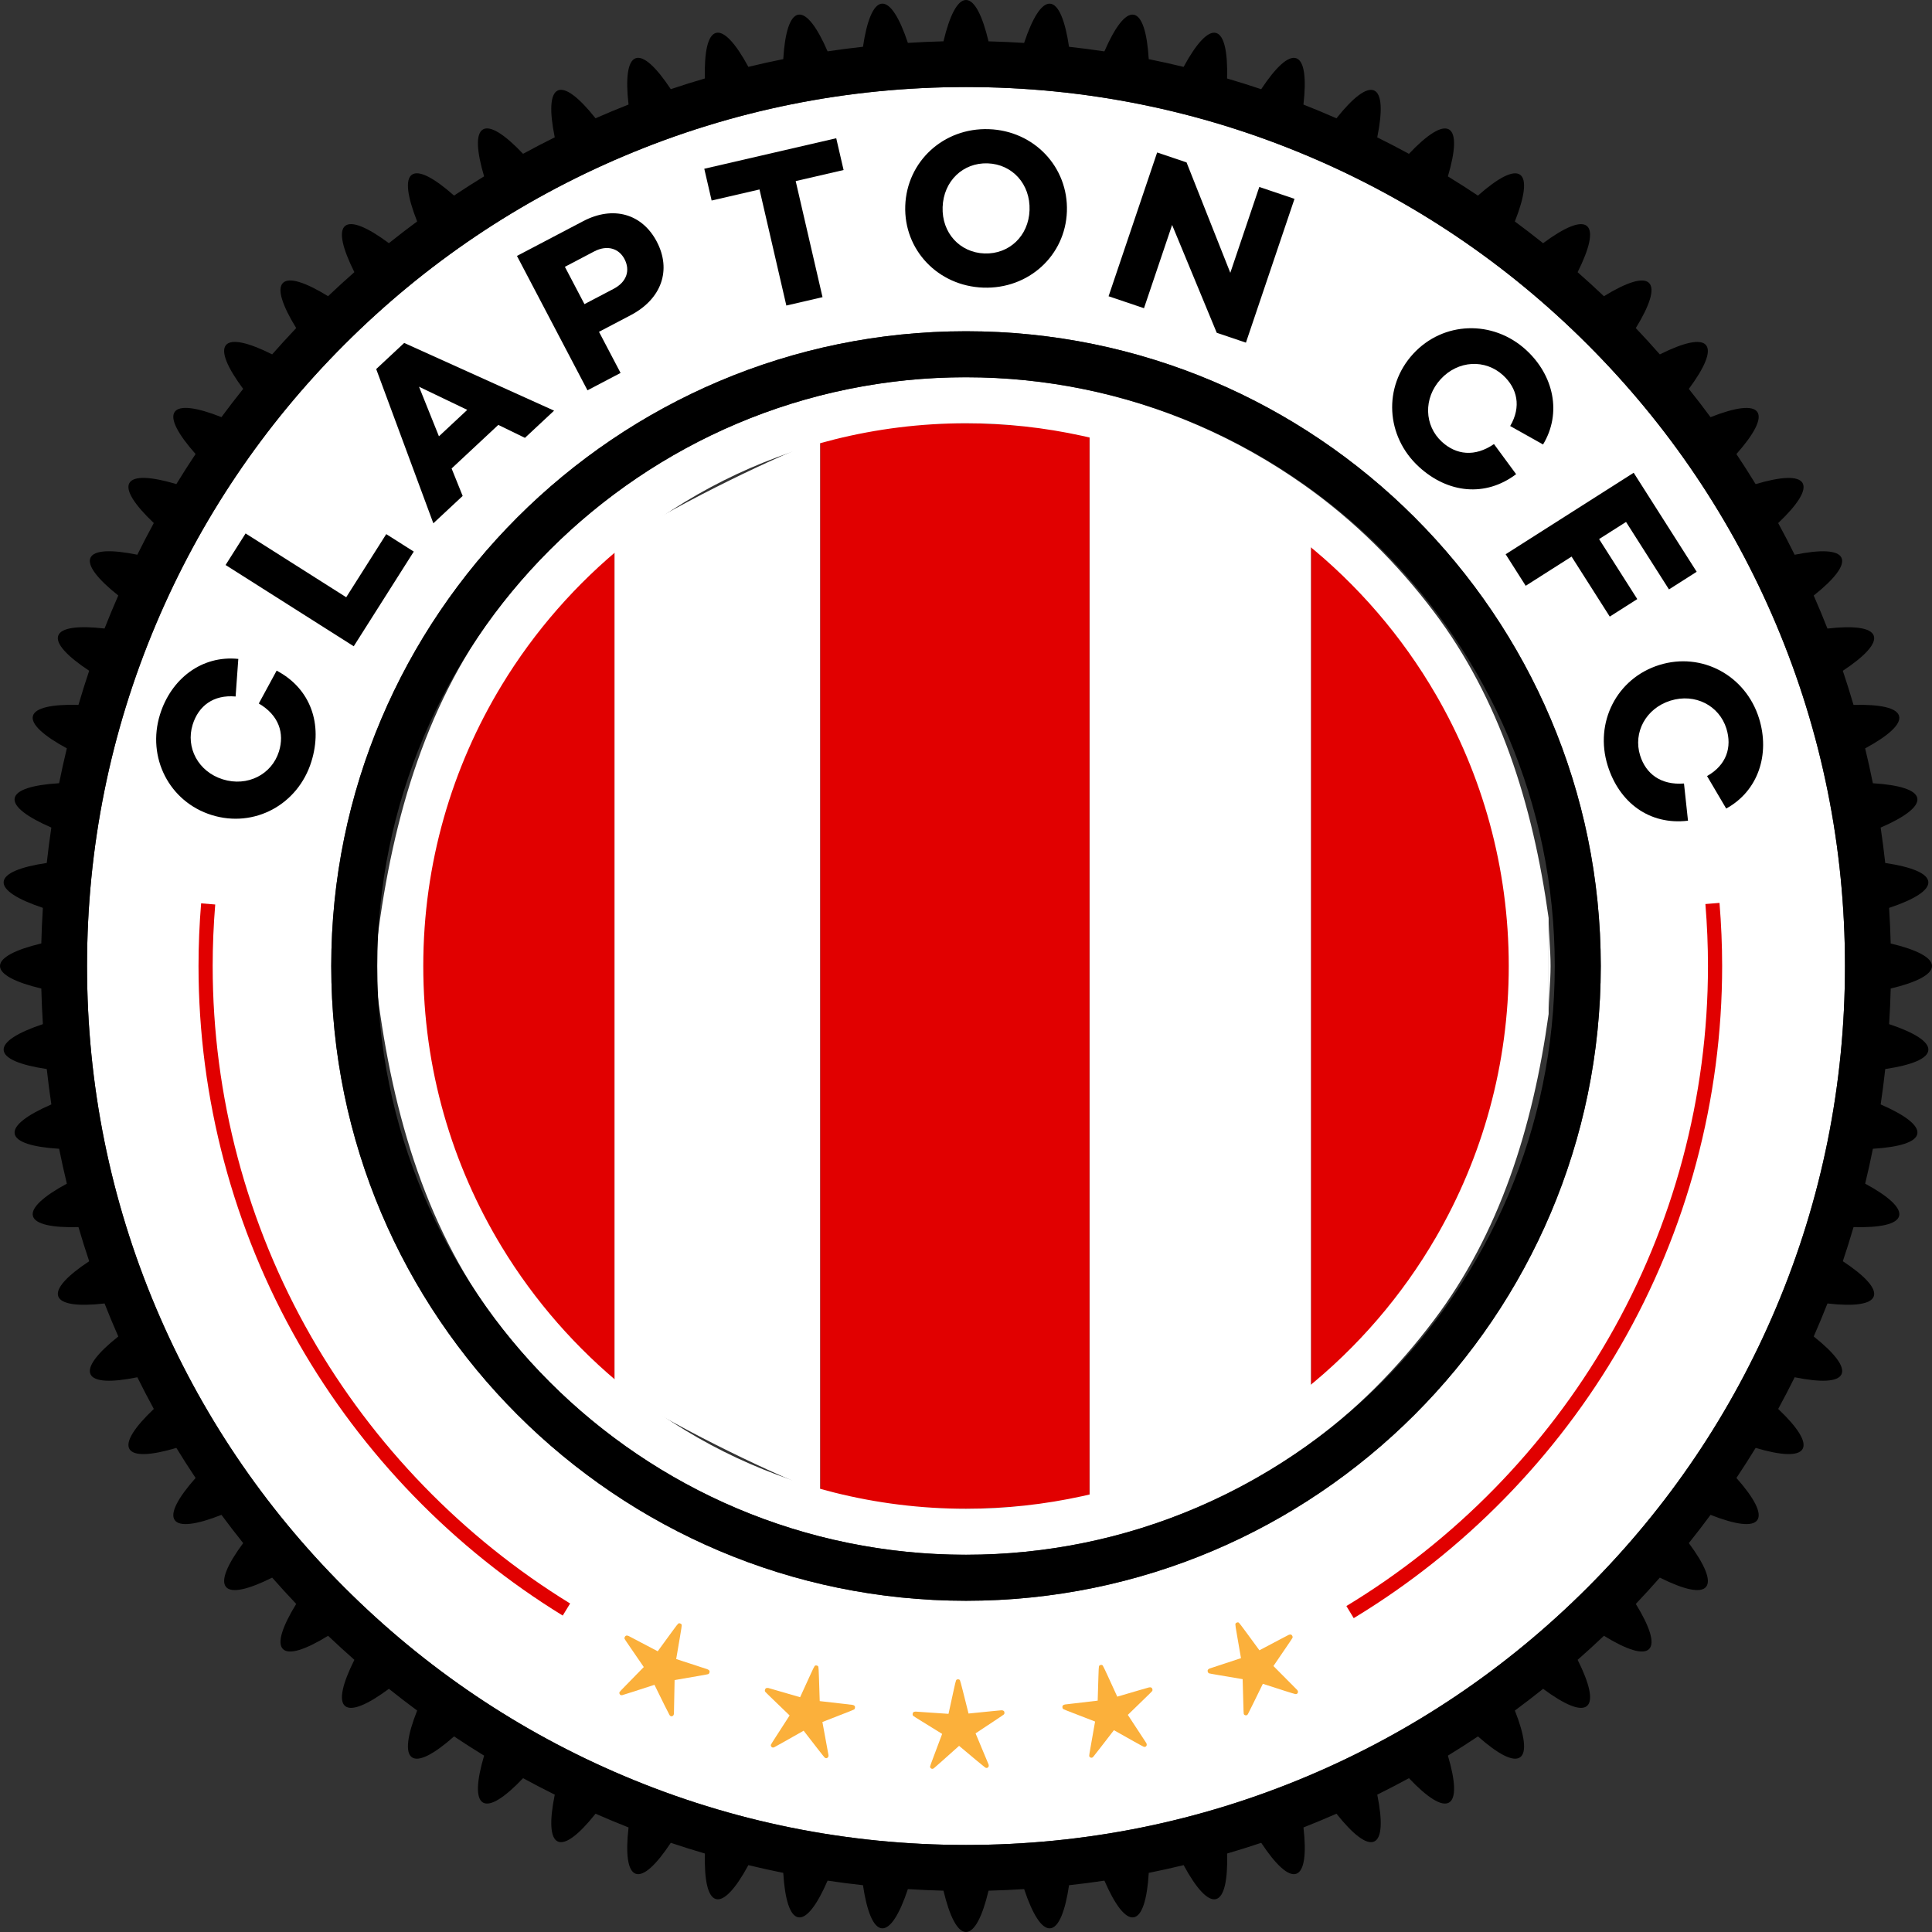
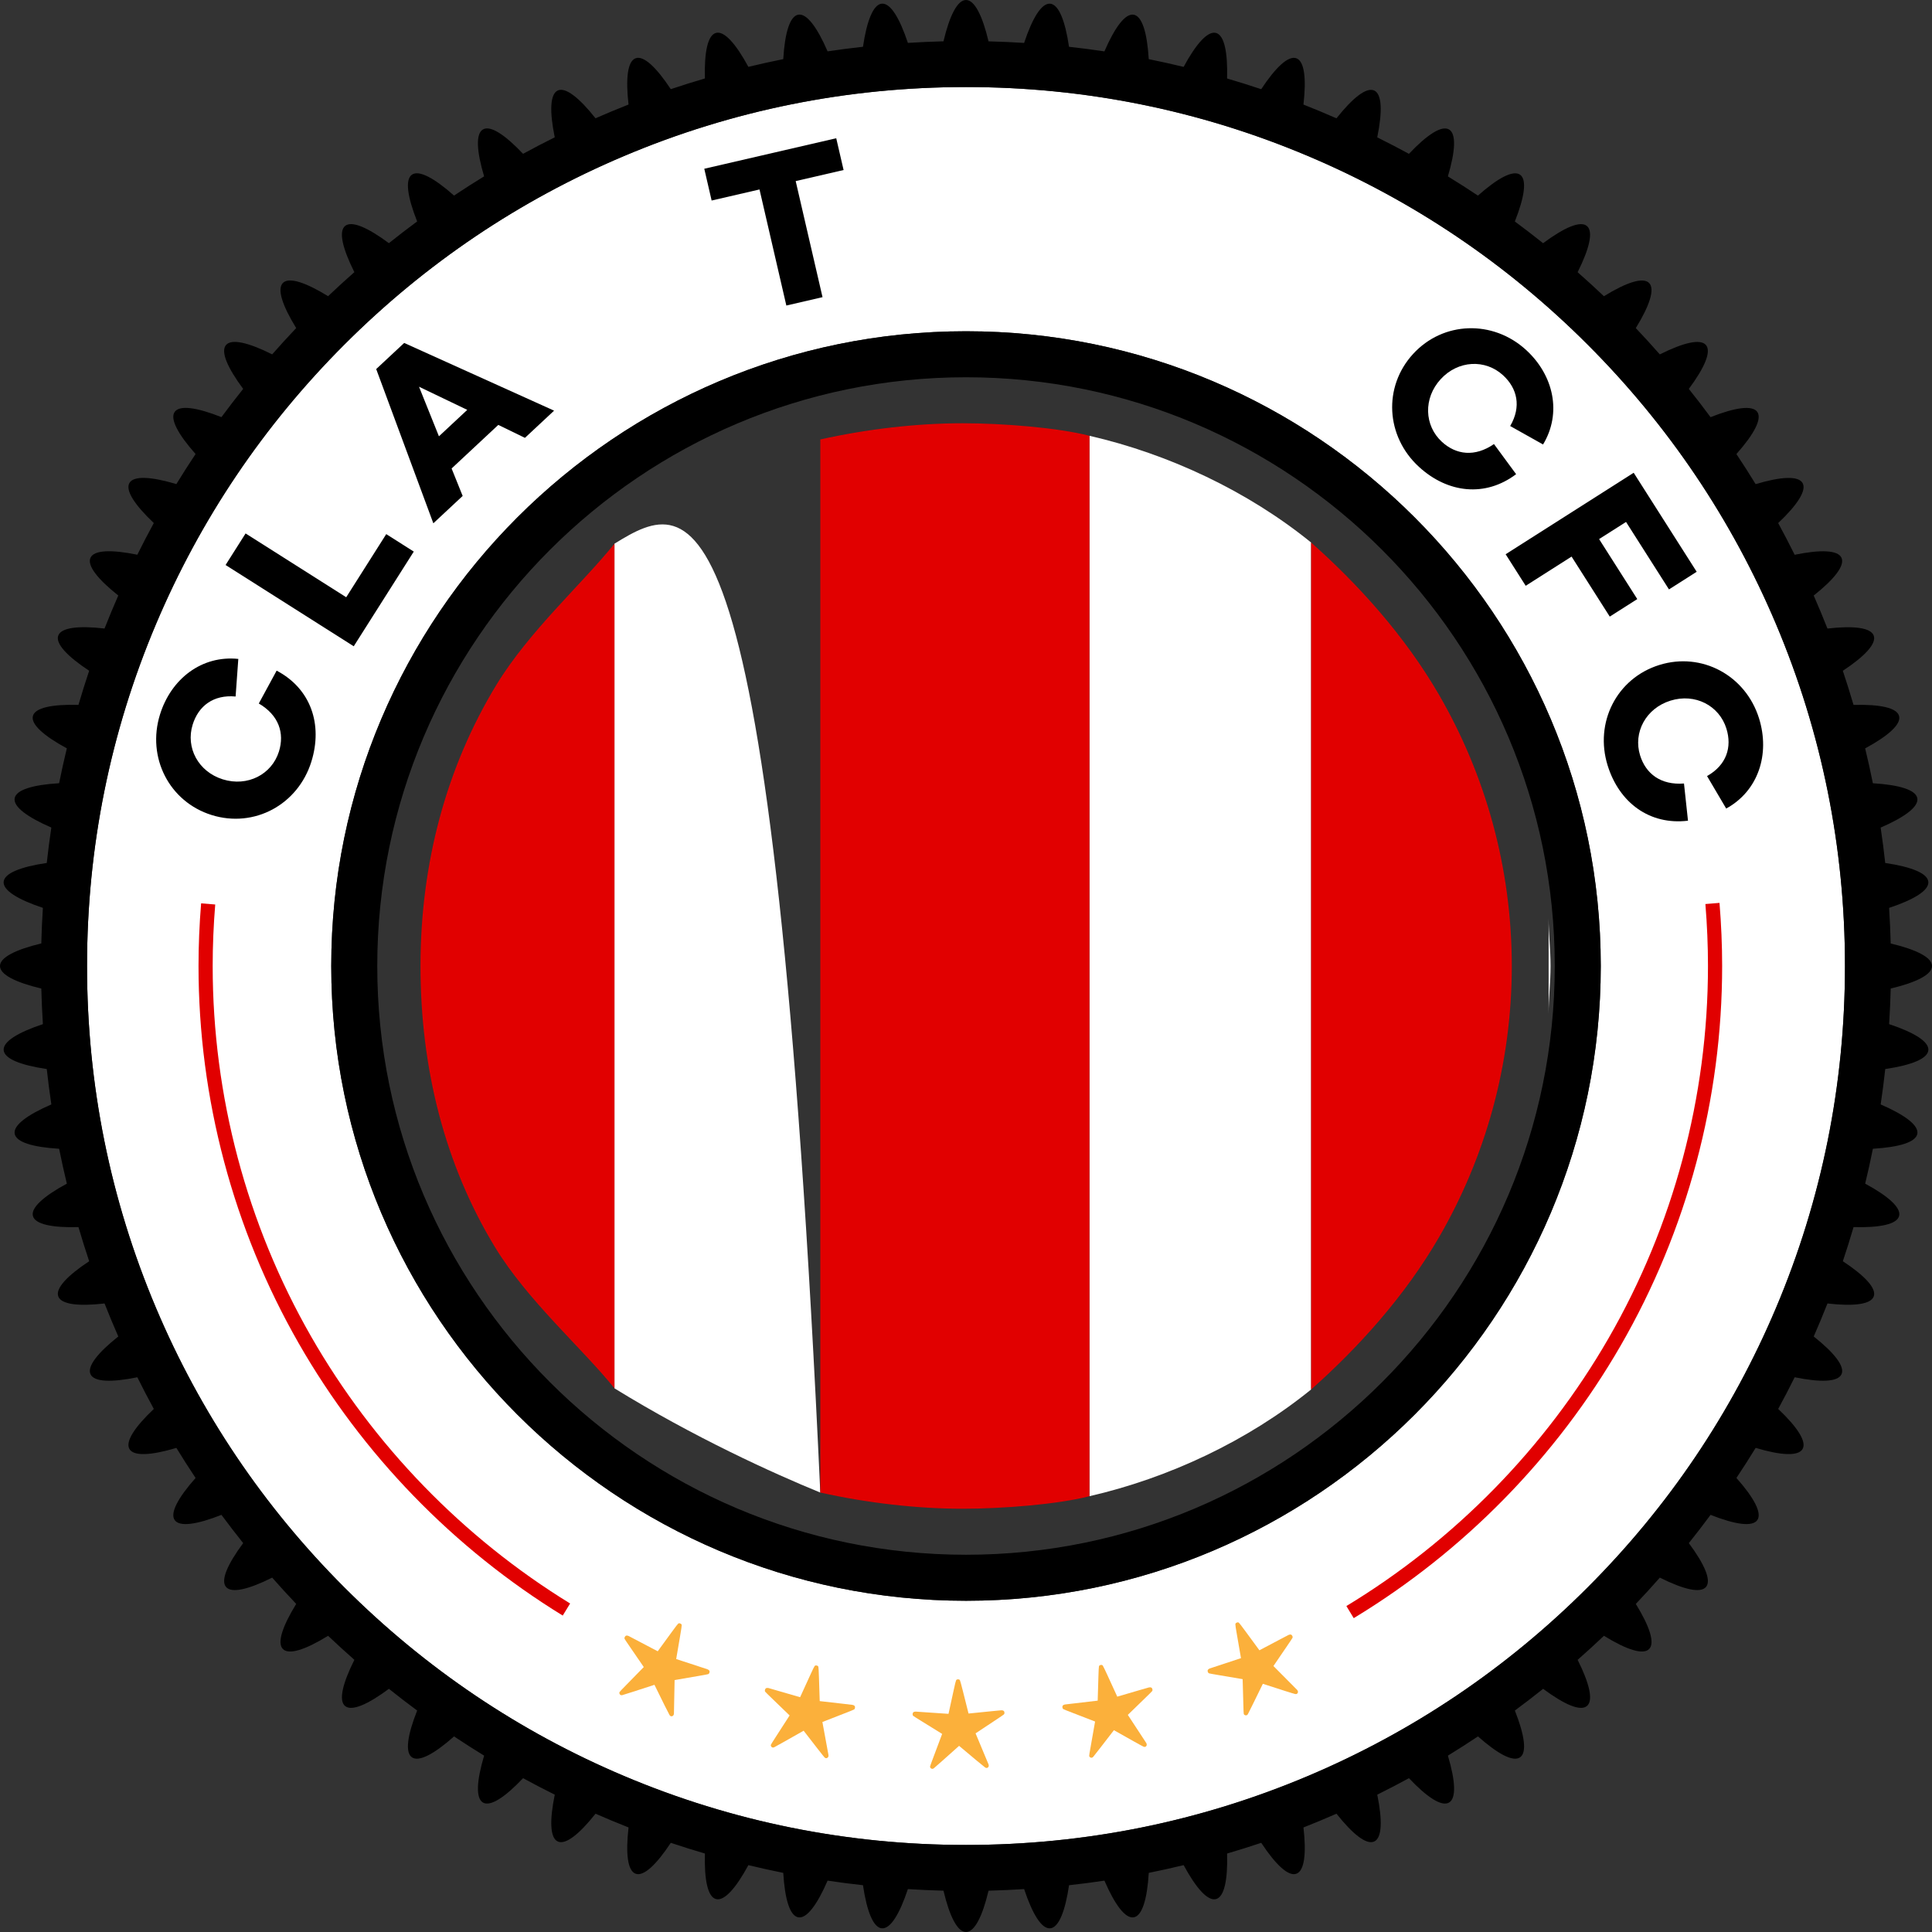
<svg xmlns="http://www.w3.org/2000/svg" version="1.1" x="0px" y="0px" width="122.021px" height="122.021px" viewBox="0 0 122.021 122.021" enable-background="new 0 0 122.021 122.021" xml:space="preserve">
  <rect x="0" y="0" width="122.021" height="122.021" fill="#333333" stroke="none" />
  <defs> </defs>
  <g>
    <g>
      <g>
        <path fill="#FFFFFF" d="M68.808,27.524v66.973c5-1.146,10-3.494,14-6.741V34.265C78.808,31.018,73.808,28.67,68.808,27.524z" />
-         <path fill="#FFFFFF" d="M38.808,34.338v53.346c5,3.079,10,5.359,13,6.583V27.754C48.808,28.979,43.808,31.259,38.808,34.338z" />
+         <path fill="#FFFFFF" d="M38.808,34.338v53.346c5,3.079,10,5.359,13,6.583C48.808,28.979,43.808,31.259,38.808,34.338z" />
        <path fill="#E10000" d="M31.334,43.281c-3.141,5.176-4.777,11.246-4.777,17.73c0,6.484,1.548,12.554,4.689,17.73 c2.073,3.417,5.561,6.443,7.561,8.943V34.338C36.808,36.838,33.407,39.864,31.334,43.281z" />
        <path fill="#E10000" d="M60.801,26.732c-2.867,0-5.992,0.356-8.992,1.022v66.513c3,0.666,6.125,1.022,8.992,1.022 c2.516,0,6.008-0.275,8.008-0.792V27.524C66.808,27.007,63.316,26.732,60.801,26.732z" />
        <path fill="#E10000" d="M90.887,43.883c-2.142-3.697-5.078-6.958-8.078-9.618v53.492c3-2.66,5.937-5.921,8.078-9.618 c2.921-5.042,4.595-10.893,4.595-17.128S93.807,48.925,90.887,43.883z" />
        <path fill="#FFFFFF" d="M23.775,61.011c0,0.509,0.034,1.015,0.034,1.519v-3.039C23.808,59.995,23.775,60.501,23.775,61.011z" />
        <path fill="#FFFFFF" d="M97.932,61.011c0-1.02-0.124-2.031-0.124-3.031v6.062C97.808,63.042,97.932,62.031,97.932,61.011z" />
-         <path fill="#FFFFFF" d="M90.563,38.642c-2.325-3.078-5.052-5.785-8.205-8.014c-4.15-2.934-8.892-5.039-14.049-6.074 c-2.371-0.476-4.806-0.727-7.315-0.727c-2.858,0-5.633,0.325-8.308,0.938c-4.818,1.105-9.278,3.148-13.184,5.926 c-2.957,2.103-5.617,4.629-7.847,7.486c-4.63,5.933-6.847,13.301-7.847,21.314v3.039c1,8.013,3.22,15.381,7.849,21.314 c2.23,2.858,4.879,5.383,7.836,7.486c3.906,2.779,8.377,4.821,13.195,5.926c2.675,0.613,5.461,0.938,8.319,0.938 c2.509,0,4.962-0.251,7.333-0.727c5.157-1.035,9.933-3.141,14.083-6.074c3.153-2.229,5.814-4.935,8.14-8.014 c4.133-5.471,6.245-12.116,7.245-19.338V57.98C96.808,50.758,94.697,44.113,90.563,38.642z M90.695,78.138 c-2.142,3.697-4.955,6.959-8.271,9.618c-4.047,3.246-8.842,5.594-14.082,6.741c-2.363,0.517-4.815,0.792-7.331,0.792 c-2.867,0-5.652-0.356-8.316-1.022c-4.896-1.225-9.377-3.505-13.188-6.583c-3.096-2.501-5.75-5.526-7.823-8.943 c-3.141-5.176-4.951-11.246-4.951-17.73c0-6.484,1.81-12.554,4.951-17.73c2.073-3.417,4.728-6.442,7.823-8.943 c3.811-3.079,8.293-5.359,13.188-6.583c2.664-0.666,5.449-1.022,8.316-1.022c2.516,0,4.968,0.275,7.331,0.792 c5.24,1.146,10.036,3.494,14.082,6.741c3.316,2.66,6.129,5.921,8.271,9.618c2.921,5.042,4.595,10.893,4.595,17.128 S93.615,73.096,90.695,78.138z" />
      </g>
      <g>
        <path fill="none" d="M98.195,61.011c0-20.503-16.681-37.184-37.184-37.184c-20.504,0-37.184,16.681-37.184,37.184 s16.681,37.184,37.184,37.184C81.514,98.195,98.195,81.514,98.195,61.011z" />
        <path fill="#FFFFFF" d="M116.524,61.011c0-7.496-1.467-14.765-4.361-21.607c-2.796-6.61-6.799-12.547-11.898-17.647 S89.228,12.654,82.618,9.858c-6.842-2.894-14.112-4.361-21.608-4.361S46.245,6.964,39.403,9.858 c-6.61,2.796-12.547,6.799-17.647,11.898S12.654,32.793,9.858,39.403c-2.894,6.842-4.361,14.112-4.361,21.607 s1.467,14.765,4.361,21.607c2.796,6.61,6.799,12.547,11.898,17.647s11.036,9.102,17.647,11.898 c6.842,2.894,14.112,4.361,21.608,4.361s14.765-1.467,21.608-4.361c6.61-2.796,12.547-6.799,17.647-11.898 s9.102-11.036,11.898-17.647C115.057,75.776,116.524,68.506,116.524,61.011z M20.921,61.011c0-22.106,17.984-40.09,40.09-40.09 c22.106,0,40.09,17.984,40.09,40.09c0,22.106-17.984,40.09-40.09,40.09C38.905,101.101,20.921,83.116,20.921,61.011z" />
        <g>
          <path d="M122.021,61.011c0-0.54-0.979-1.035-2.609-1.423c-0.018-0.753-0.054-1.502-0.1-2.248 c1.592-0.529,2.524-1.108,2.477-1.646c-0.047-0.538-1.065-0.945-2.722-1.19c-0.083-0.749-0.178-1.495-0.289-2.235 c1.534-0.665,2.409-1.321,2.316-1.852c-0.094-0.53-1.14-0.848-2.807-0.948c-0.148-0.74-0.312-1.474-0.488-2.203 c1.469-0.795,2.282-1.525,2.143-2.045c-0.139-0.52-1.208-0.745-2.877-0.7c-0.213-0.724-0.436-1.443-0.676-2.155 c1.391-0.919,2.136-1.716,1.952-2.221c-0.184-0.506-1.267-0.637-2.923-0.447c-0.275-0.702-0.566-1.396-0.868-2.085 c1.308-1.038,1.982-1.898,1.754-2.386c-0.228-0.488-1.32-0.524-2.957-0.189c-0.335-0.674-0.681-1.343-1.041-2.002 c1.213-1.148,1.81-2.064,1.54-2.53c-0.269-0.467-1.362-0.407-2.964,0.07c-0.392-0.642-0.798-1.274-1.214-1.899 c1.111-1.252,1.628-2.218,1.319-2.66c-0.309-0.442-1.395-0.286-2.953,0.33c-0.446-0.604-0.904-1.199-1.372-1.784 c1-1.346,1.431-2.355,1.085-2.768c-0.347-0.414-1.416-0.163-2.916,0.588c-0.496-0.563-1.001-1.118-1.518-1.661 c0.878-1.427,1.22-2.469,0.838-2.851c-0.382-0.382-1.424-0.04-2.851,0.838c-0.543-0.517-1.099-1.022-1.661-1.518 c0.751-1.5,1.002-2.569,0.588-2.916c-0.413-0.347-1.422,0.085-2.768,1.085c-0.586-0.468-1.181-0.926-1.785-1.372 c0.617-1.558,0.772-2.643,0.33-2.953c-0.442-0.309-1.408,0.208-2.66,1.319c-0.625-0.416-1.257-0.822-1.899-1.214 c0.477-1.602,0.536-2.695,0.07-2.964c-0.466-0.269-1.382,0.328-2.53,1.54c-0.659-0.36-1.327-0.706-2.002-1.041 c0.335-1.637,0.299-2.729-0.189-2.957c-0.488-0.228-1.348,0.447-2.386,1.754c-0.689-0.301-1.383-0.593-2.085-0.868 c0.19-1.656,0.059-2.739-0.447-2.923c-0.506-0.184-1.302,0.561-2.221,1.952c-0.712-0.24-1.431-0.463-2.155-0.676 c0.045-1.668-0.18-2.737-0.7-2.876c-0.52-0.139-1.25,0.674-2.045,2.143c-0.729-0.176-1.463-0.34-2.203-0.488 c-0.1-1.667-0.418-2.713-0.948-2.807c-0.531-0.094-1.187,0.782-1.852,2.316c-0.74-0.111-1.486-0.206-2.235-0.289 c-0.245-1.657-0.653-2.675-1.19-2.722c-0.538-0.047-1.117,0.886-1.646,2.477c-0.746-0.046-1.495-0.082-2.248-0.1 C62.046,0.979,61.55,0,61.011,0c-0.54,0-1.035,0.979-1.423,2.609c-0.753,0.018-1.502,0.054-2.248,0.1 c-0.529-1.592-1.108-2.524-1.646-2.477c-0.537,0.047-0.945,1.065-1.19,2.722c-0.749,0.083-1.495,0.178-2.235,0.289 c-0.665-1.534-1.321-2.409-1.852-2.316c-0.53,0.094-0.848,1.14-0.948,2.807c-0.74,0.148-1.474,0.312-2.203,0.488 C46.47,2.753,45.74,1.939,45.22,2.079c-0.52,0.139-0.745,1.208-0.7,2.876c-0.724,0.213-1.443,0.436-2.155,0.676 c-0.919-1.391-1.716-2.136-2.221-1.952c-0.506,0.184-0.637,1.267-0.447,2.923c-0.702,0.275-1.396,0.566-2.085,0.868 c-1.038-1.308-1.898-1.982-2.386-1.754c-0.488,0.228-0.524,1.32-0.189,2.957c-0.674,0.335-1.343,0.681-2.002,1.041 c-1.148-1.213-2.064-1.81-2.53-1.54c-0.467,0.269-0.407,1.362,0.07,2.964c-0.642,0.392-1.274,0.798-1.899,1.214 c-1.252-1.111-2.218-1.628-2.66-1.319c-0.442,0.31-0.286,1.395,0.33,2.953c-0.604,0.446-1.199,0.904-1.785,1.372 c-1.346-1-2.355-1.432-2.768-1.085c-0.414,0.347-0.163,1.416,0.588,2.916c-0.563,0.496-1.118,1.001-1.661,1.518 c-1.427-0.878-2.469-1.22-2.851-0.838c-0.382,0.382-0.04,1.424,0.838,2.851c-0.517,0.543-1.022,1.099-1.518,1.661 c-1.5-0.751-2.569-1.002-2.916-0.588c-0.347,0.413,0.085,1.422,1.085,2.768c-0.468,0.586-0.926,1.181-1.372,1.784 c-1.558-0.616-2.643-0.772-2.953-0.33c-0.309,0.442,0.208,1.408,1.319,2.66c-0.416,0.625-0.822,1.257-1.214,1.899 c-1.602-0.477-2.695-0.537-2.964-0.07c-0.269,0.466,0.328,1.382,1.54,2.53c-0.36,0.659-0.706,1.328-1.041,2.002 c-1.637-0.335-2.729-0.299-2.957,0.189c-0.228,0.488,0.447,1.348,1.754,2.386c-0.301,0.689-0.593,1.383-0.868,2.085 c-1.656-0.19-2.739-0.059-2.923,0.447c-0.184,0.505,0.561,1.302,1.952,2.221c-0.24,0.712-0.463,1.431-0.676,2.155 c-1.668-0.045-2.737,0.18-2.877,0.7c-0.139,0.52,0.674,1.25,2.143,2.045c-0.176,0.729-0.34,1.463-0.488,2.203 c-1.667,0.1-2.713,0.418-2.807,0.948c-0.094,0.531,0.782,1.187,2.316,1.852c-0.111,0.74-0.206,1.486-0.289,2.235 c-1.657,0.245-2.675,0.653-2.722,1.19c-0.047,0.538,0.886,1.117,2.477,1.646c-0.046,0.746-0.082,1.495-0.1,2.248 C0.979,59.976,0,60.471,0,61.011s0.979,1.035,2.609,1.423c0.018,0.753,0.054,1.502,0.1,2.248 c-1.592,0.529-2.524,1.108-2.477,1.646c0.047,0.538,1.065,0.945,2.722,1.19c0.083,0.749,0.178,1.495,0.289,2.235 c-1.534,0.665-2.409,1.321-2.316,1.852c0.094,0.53,1.14,0.848,2.807,0.948c0.148,0.74,0.312,1.474,0.488,2.203 c-1.469,0.795-2.282,1.525-2.143,2.045c0.139,0.52,1.208,0.745,2.877,0.7c0.213,0.724,0.436,1.443,0.676,2.155 c-1.391,0.919-2.136,1.716-1.952,2.221c0.184,0.506,1.267,0.637,2.923,0.447c0.275,0.702,0.566,1.396,0.868,2.085 c-1.308,1.038-1.982,1.898-1.754,2.386c0.228,0.488,1.32,0.524,2.957,0.189c0.335,0.674,0.681,1.343,1.041,2.002 c-1.213,1.148-1.81,2.064-1.54,2.53c0.269,0.467,1.362,0.407,2.964-0.07c0.392,0.642,0.798,1.274,1.214,1.899 c-1.111,1.252-1.628,2.218-1.319,2.66c0.309,0.442,1.395,0.286,2.953-0.33c0.446,0.604,0.904,1.199,1.372,1.784 c-1,1.346-1.431,2.355-1.085,2.768c0.347,0.414,1.416,0.163,2.916-0.588c0.496,0.563,1.001,1.118,1.518,1.661 c-0.878,1.427-1.22,2.469-0.838,2.851c0.382,0.382,1.424,0.04,2.851-0.838c0.543,0.517,1.099,1.022,1.661,1.518 c-0.751,1.5-1.002,2.569-0.588,2.916c0.413,0.347,1.422-0.085,2.768-1.085c0.586,0.468,1.181,0.926,1.785,1.372 c-0.617,1.558-0.772,2.643-0.33,2.953c0.442,0.309,1.408-0.208,2.66-1.319c0.625,0.416,1.257,0.822,1.899,1.214 c-0.477,1.602-0.536,2.695-0.07,2.964c0.466,0.269,1.382-0.328,2.53-1.54c0.659,0.36,1.327,0.706,2.002,1.041 c-0.335,1.637-0.299,2.729,0.189,2.957c0.488,0.228,1.348-0.447,2.386-1.754c0.689,0.301,1.383,0.593,2.085,0.868 c-0.19,1.656-0.059,2.739,0.447,2.923c0.506,0.184,1.302-0.561,2.221-1.952c0.712,0.24,1.431,0.463,2.155,0.676 c-0.045,1.668,0.18,2.737,0.7,2.876c0.52,0.139,1.25-0.674,2.045-2.143c0.729,0.176,1.463,0.34,2.203,0.488 c0.1,1.667,0.418,2.713,0.948,2.807c0.531,0.094,1.187-0.782,1.852-2.316c0.74,0.111,1.486,0.206,2.235,0.289 c0.245,1.657,0.653,2.675,1.19,2.722c0.538,0.047,1.117-0.886,1.646-2.477c0.746,0.046,1.495,0.082,2.248,0.1 c0.389,1.63,0.884,2.609,1.423,2.609c0.54,0,1.035-0.979,1.423-2.609c0.753-0.018,1.502-0.054,2.248-0.1 c0.529,1.592,1.108,2.524,1.646,2.477c0.537-0.047,0.945-1.065,1.19-2.722c0.749-0.083,1.495-0.178,2.235-0.289 c0.665,1.534,1.321,2.409,1.852,2.316c0.53-0.094,0.848-1.14,0.948-2.807c0.74-0.148,1.474-0.312,2.203-0.488 c0.795,1.469,1.525,2.282,2.045,2.143c0.52-0.139,0.745-1.208,0.7-2.876c0.724-0.213,1.443-0.436,2.155-0.676 c0.919,1.391,1.716,2.136,2.221,1.952c0.506-0.184,0.637-1.267,0.447-2.923c0.702-0.275,1.396-0.566,2.085-0.868 c1.038,1.308,1.898,1.982,2.386,1.754c0.488-0.228,0.524-1.32,0.189-2.957c0.674-0.335,1.343-0.681,2.002-1.041 c1.148,1.213,2.064,1.81,2.53,1.54c0.467-0.269,0.407-1.362-0.07-2.964c0.642-0.392,1.274-0.798,1.899-1.214 c1.252,1.111,2.218,1.628,2.66,1.319c0.442-0.31,0.286-1.395-0.33-2.953c0.604-0.446,1.199-0.904,1.785-1.372 c1.346,1,2.355,1.432,2.768,1.085c0.414-0.347,0.163-1.416-0.588-2.916c0.563-0.496,1.118-1.001,1.661-1.518 c1.427,0.878,2.469,1.22,2.851,0.838s0.04-1.424-0.838-2.851c0.517-0.543,1.022-1.099,1.518-1.661 c1.5,0.751,2.569,1.002,2.916,0.588c0.347-0.413-0.085-1.422-1.085-2.768c0.468-0.586,0.926-1.18,1.372-1.784 c1.558,0.616,2.643,0.772,2.953,0.33c0.309-0.442-0.208-1.408-1.319-2.66c0.416-0.625,0.822-1.257,1.214-1.899 c1.602,0.477,2.695,0.537,2.964,0.07c0.269-0.466-0.328-1.382-1.54-2.53c0.36-0.659,0.706-1.328,1.041-2.002 c1.637,0.335,2.729,0.299,2.957-0.189c0.228-0.488-0.447-1.348-1.754-2.386c0.301-0.689,0.593-1.383,0.868-2.085 c1.656,0.19,2.739,0.059,2.923-0.447c0.184-0.506-0.561-1.302-1.952-2.221c0.24-0.712,0.463-1.431,0.676-2.155 c1.668,0.045,2.737-0.18,2.877-0.7c0.139-0.52-0.674-1.25-2.143-2.045c0.176-0.729,0.34-1.463,0.488-2.203 c1.667-0.1,2.713-0.418,2.807-0.948c0.094-0.531-0.782-1.187-2.316-1.852c0.111-0.74,0.206-1.486,0.289-2.235 c1.657-0.245,2.675-0.653,2.722-1.19c0.047-0.538-0.886-1.117-2.477-1.646c0.046-0.746,0.082-1.495,0.1-2.248 C121.043,62.045,122.021,61.55,122.021,61.011z M112.163,82.618c-2.796,6.61-6.799,12.547-11.898,17.647 s-11.036,9.102-17.647,11.898c-6.842,2.894-14.112,4.361-21.608,4.361s-14.765-1.467-21.608-4.361 c-6.61-2.796-12.547-6.799-17.647-11.898S12.654,89.228,9.858,82.618c-2.894-6.842-4.361-14.112-4.361-21.607 s1.467-14.765,4.361-21.607c2.796-6.61,6.799-12.547,11.898-17.647s11.036-9.102,17.647-11.898 c6.842-2.894,14.112-4.361,21.608-4.361s14.765,1.467,21.608,4.361c6.61,2.796,12.547,6.799,17.647,11.898 s9.102,11.036,11.898,17.647c2.894,6.842,4.361,14.112,4.361,21.607S115.057,75.776,112.163,82.618z" />
          <path d="M61.011,20.921c-22.106,0-40.09,17.984-40.09,40.09c0,22.106,17.984,40.09,40.09,40.09 c22.106,0,40.09-17.984,40.09-40.09C101.101,38.905,83.117,20.921,61.011,20.921z M61.011,98.195 c-20.504,0-37.184-16.681-37.184-37.184s16.681-37.184,37.184-37.184c20.503,0,37.184,16.681,37.184,37.184 S81.514,98.195,61.011,98.195z" />
        </g>
      </g>
      <g>
        <path d="M17.472,42.356c2.162,1.139,2.925,3.4,2.193,5.749c-0.848,2.718-3.606,4.21-6.296,3.371 c-2.677-0.835-4.111-3.635-3.263-6.353c0.703-2.253,2.638-3.748,4.945-3.507l-0.171,2.374c-1.414-0.127-2.346,0.602-2.712,1.776 c-0.451,1.448,0.347,2.97,1.904,3.456s3.093-0.309,3.545-1.757c0.362-1.161-0.004-2.294-1.272-3.034L17.472,42.356z" />
        <path d="M26.133,34.837l-3.792,5.98l-8.094-5.133l1.264-1.993l6.355,4.03l2.528-3.987L26.133,34.837z" />
        <path d="M33.154,27.654l-1.682-0.818l-2.95,2.752l0.699,1.735l-1.852,1.727l-3.609-9.741l1.768-1.649l9.467,4.276L33.154,27.654z  M26.464,24.425l1.258,3.131l1.789-1.669L26.464,24.425z" />
-         <path d="M36.829,13.97c1.913-1.004,3.734-0.458,4.652,1.291c0.937,1.786,0.314,3.616-1.649,4.646l-2.001,1.05l1.363,2.597 l-2.09,1.097l-4.454-8.487L36.829,13.97z M38.762,18.238c0.811-0.425,1.059-1.153,0.68-1.876 c-0.359-0.684-1.106-0.906-1.916-0.481l-1.849,0.971l1.236,2.356L38.762,18.238z" />
        <path d="M50.254,11.437l1.695,7.331l-2.285,0.529l-1.695-7.331l-3.024,0.699l-0.464-2.007l8.334-1.927l0.464,2.007L50.254,11.437 z" />
-         <path d="M67.383,13.356c-0.098,2.788-2.421,4.911-5.281,4.81c-2.86-0.101-5.027-2.382-4.928-5.17 c0.099-2.802,2.422-4.939,5.281-4.838C65.316,8.258,67.482,10.554,67.383,13.356z M65.024,13.273 c0.058-1.644-1.086-2.901-2.644-2.956c-1.559-0.055-2.788,1.119-2.846,2.763c-0.057,1.63,1.087,2.873,2.645,2.928 C63.738,16.062,64.967,14.903,65.024,13.273z" />
-         <path d="M78.69,21.641l-1.843-0.623l-2.819-6.811l-1.776,5.259l-2.236-0.755l3.067-9.081l1.857,0.627l2.764,6.973l1.831-5.422 l2.223,0.751L78.69,21.641z" />
        <path d="M95.755,29.948c-1.951,1.472-4.322,1.201-6.136-0.462c-2.099-1.924-2.275-5.055-0.371-7.132 c1.895-2.067,5.039-2.173,7.138-0.25c1.74,1.595,2.269,3.982,1.07,5.968l-2.076-1.165c0.716-1.226,0.453-2.379-0.454-3.21 c-1.118-1.024-2.836-0.95-3.938,0.253c-1.102,1.202-1.037,2.931,0.081,3.956c0.896,0.821,2.077,0.973,3.287,0.14L95.755,29.948z" />
        <path d="M100.995,34.047l2.412,3.79l-1.738,1.106l-2.412-3.79l-2.897,1.844l-1.267-1.992l8.087-5.146l3.979,6.253l-1.75,1.114 l-2.712-4.261L100.995,34.047z" />
        <path d="M106.61,51.834c-2.426,0.293-4.34-1.134-5.073-3.483c-0.848-2.718,0.573-5.514,3.263-6.353 c2.677-0.835,5.449,0.653,6.297,3.371c0.703,2.254-0.039,4.583-2.074,5.697l-1.209-2.051c1.235-0.7,1.587-1.829,1.221-3.003 c-0.452-1.448-1.975-2.246-3.531-1.761c-1.557,0.485-2.369,2.013-1.918,3.46c0.362,1.161,1.307,1.885,2.771,1.773L106.61,51.834z " />
      </g>
      <g>
        <g>
          <path fill="#E10000" d="M35.541,102.036c-6.89-4.233-12.655-10.176-16.671-17.188c-4.142-7.231-6.332-15.474-6.332-23.838 c0-1.297,0.055-2.629,0.164-3.957l0.891,0.073c-0.107,1.304-0.161,2.611-0.161,3.884c0,8.208,2.149,16.297,6.213,23.393 c3.942,6.882,9.601,12.716,16.363,16.87L35.541,102.036z" />
        </g>
        <g>
          <path fill="#E10000" d="M85.498,102.199l-0.463-0.765c6.834-4.138,12.557-9.981,16.548-16.897 c4.115-7.13,6.289-15.265,6.289-23.526c0-1.28-0.055-2.597-0.163-3.914l0.891-0.073c0.11,1.341,0.167,2.682,0.167,3.987 c0,8.418-2.216,16.708-6.409,23.973C98.291,92.03,92.461,97.983,85.498,102.199z" />
        </g>
      </g>
      <g>
        <path fill="#FBB03B" d="M42.707,104.782l1.385,0.452c0.388,0.128,0.587,0.194,0.597,0.198c0.117,0.049,0.155,0.125,0.112,0.226 c-0.017,0.04-0.042,0.066-0.075,0.078c-0.033,0.013-0.262,0.055-0.688,0.127l-1.431,0.246l-0.042,2.113 c0.001,0.023-0.006,0.053-0.022,0.09c-0.015,0.035-0.041,0.06-0.077,0.075c-0.037,0.015-0.07,0.016-0.101,0.003 c-0.028-0.012-0.053-0.034-0.076-0.067c-0.022-0.033-0.129-0.242-0.32-0.626l-0.634-1.288l-1.345,0.436 c-0.423,0.137-0.653,0.209-0.69,0.217c-0.038,0.008-0.071,0.006-0.099-0.007c-0.033-0.014-0.057-0.04-0.073-0.078 c-0.015-0.038-0.016-0.074-0.002-0.107c0.009-0.021,0.151-0.171,0.426-0.45l1.108-1.133l-0.837-1.22 c-0.237-0.343-0.362-0.53-0.375-0.56c-0.013-0.031-0.012-0.066,0.005-0.105c0.044-0.103,0.125-0.13,0.245-0.079 c0.009,0.004,0.168,0.087,0.475,0.25l1.368,0.718l0.895-1.227c0.232-0.32,0.365-0.493,0.4-0.52 c0.035-0.027,0.079-0.029,0.133-0.006c0.056,0.024,0.086,0.059,0.088,0.105c0.003,0.047-0.033,0.28-0.105,0.7L42.707,104.782z" />
        <path fill="#FBB03B" d="M51.772,107.438l1.447,0.165c0.406,0.048,0.614,0.072,0.624,0.074c0.125,0.025,0.176,0.091,0.155,0.199 c-0.009,0.043-0.028,0.073-0.057,0.092c-0.03,0.019-0.246,0.106-0.648,0.262l-1.352,0.528l0.382,2.079 c0.006,0.022,0.005,0.053-0.003,0.093c-0.007,0.038-0.028,0.067-0.061,0.089c-0.033,0.022-0.066,0.03-0.098,0.024 c-0.03-0.006-0.059-0.023-0.087-0.051c-0.028-0.028-0.175-0.211-0.439-0.55l-0.879-1.134l-1.23,0.696 c-0.387,0.219-0.598,0.336-0.633,0.351c-0.036,0.015-0.068,0.02-0.098,0.014c-0.035-0.007-0.064-0.028-0.087-0.062 c-0.023-0.034-0.031-0.069-0.024-0.104c0.005-0.023,0.114-0.198,0.327-0.527l0.859-1.332l-1.064-1.027 c-0.301-0.289-0.461-0.447-0.48-0.474c-0.019-0.027-0.025-0.062-0.016-0.104c0.022-0.11,0.097-0.152,0.224-0.127 c0.01,0.002,0.182,0.052,0.515,0.15l1.484,0.43l0.631-1.381c0.163-0.36,0.259-0.556,0.287-0.589 c0.029-0.033,0.072-0.044,0.129-0.032c0.06,0.012,0.096,0.041,0.107,0.086c0.012,0.045,0.024,0.281,0.038,0.707L51.772,107.438z" />
        <path fill="#FBB03B" d="M61.171,108.223l1.449-0.146c0.407-0.04,0.615-0.059,0.626-0.06c0.127-0.002,0.192,0.052,0.194,0.161 c0.001,0.044-0.012,0.077-0.037,0.102c-0.025,0.024-0.218,0.155-0.578,0.393l-1.21,0.802l0.815,1.951 c0.01,0.021,0.016,0.051,0.017,0.092c0.001,0.038-0.013,0.072-0.04,0.1c-0.028,0.028-0.058,0.043-0.091,0.043 c-0.031,0.001-0.062-0.01-0.096-0.031c-0.033-0.021-0.215-0.169-0.546-0.444l-1.1-0.922l-1.055,0.942 c-0.331,0.296-0.513,0.454-0.544,0.477c-0.031,0.022-0.062,0.034-0.093,0.034c-0.036,0-0.068-0.014-0.098-0.042 c-0.03-0.029-0.045-0.061-0.045-0.097c0-0.023,0.069-0.217,0.208-0.584l0.557-1.484l-1.258-0.778 c-0.355-0.219-0.545-0.339-0.57-0.361c-0.024-0.023-0.037-0.055-0.038-0.099c-0.002-0.112,0.062-0.169,0.192-0.171 c0.01,0,0.189,0.012,0.535,0.037l1.541,0.105l0.324-1.484c0.083-0.386,0.135-0.598,0.156-0.637 c0.021-0.038,0.061-0.059,0.119-0.059c0.061-0.001,0.102,0.019,0.123,0.061c0.021,0.041,0.083,0.269,0.187,0.683L61.171,108.223z " />
        <path fill="#FBB03B" d="M70.564,107.157l1.398-0.41c0.393-0.114,0.594-0.172,0.604-0.173c0.125-0.025,0.198,0.015,0.22,0.123 c0.009,0.042,0.003,0.078-0.017,0.107c-0.02,0.029-0.186,0.193-0.496,0.493l-1.042,1.011l1.159,1.768 c0.014,0.018,0.025,0.047,0.033,0.087c0.008,0.038,0,0.072-0.021,0.106s-0.049,0.053-0.081,0.059 c-0.03,0.006-0.063,0.002-0.1-0.013c-0.037-0.014-0.243-0.127-0.618-0.336l-1.251-0.704l-0.864,1.119 c-0.271,0.352-0.421,0.541-0.447,0.569c-0.027,0.028-0.055,0.045-0.085,0.051c-0.035,0.007-0.07-0.001-0.104-0.024 c-0.034-0.023-0.055-0.052-0.062-0.087c-0.005-0.022,0.028-0.227,0.098-0.613l0.275-1.561l-1.38-0.534 c-0.389-0.149-0.598-0.233-0.626-0.251c-0.028-0.017-0.047-0.048-0.055-0.09c-0.022-0.11,0.03-0.178,0.157-0.203 c0.01-0.002,0.188-0.023,0.533-0.062l1.535-0.18l0.046-1.518c0.011-0.395,0.023-0.613,0.036-0.654 c0.014-0.042,0.049-0.069,0.107-0.08c0.06-0.012,0.104,0,0.132,0.038c0.028,0.037,0.131,0.249,0.309,0.637L70.564,107.157z" />
        <path fill="#FBB03B" d="M79.542,104.229l1.288-0.681c0.362-0.19,0.547-0.287,0.557-0.291c0.117-0.05,0.197-0.024,0.24,0.076 c0.017,0.04,0.018,0.076,0.005,0.108c-0.014,0.032-0.143,0.226-0.387,0.582l-0.818,1.2l1.49,1.5 c0.017,0.015,0.034,0.041,0.05,0.078c0.015,0.035,0.015,0.071,0,0.108c-0.015,0.037-0.037,0.062-0.068,0.075 c-0.028,0.012-0.062,0.014-0.101,0.007c-0.039-0.007-0.263-0.075-0.673-0.205l-1.366-0.44l-0.622,1.27 c-0.195,0.399-0.304,0.615-0.324,0.647c-0.021,0.032-0.045,0.055-0.073,0.066c-0.033,0.014-0.069,0.014-0.107-0.002 c-0.038-0.015-0.065-0.039-0.079-0.072c-0.009-0.021-0.018-0.227-0.027-0.619l-0.044-1.584l-1.459-0.247 c-0.411-0.069-0.632-0.109-0.664-0.12c-0.031-0.012-0.055-0.038-0.072-0.077c-0.044-0.103-0.006-0.18,0.113-0.231 c0.009-0.004,0.179-0.06,0.51-0.167l1.467-0.484l-0.259-1.497c-0.069-0.389-0.101-0.605-0.096-0.648 c0.005-0.044,0.034-0.077,0.088-0.1c0.056-0.024,0.102-0.021,0.137,0.01c0.035,0.031,0.179,0.218,0.43,0.562L79.542,104.229z" />
      </g>
    </g>
  </g>
</svg>